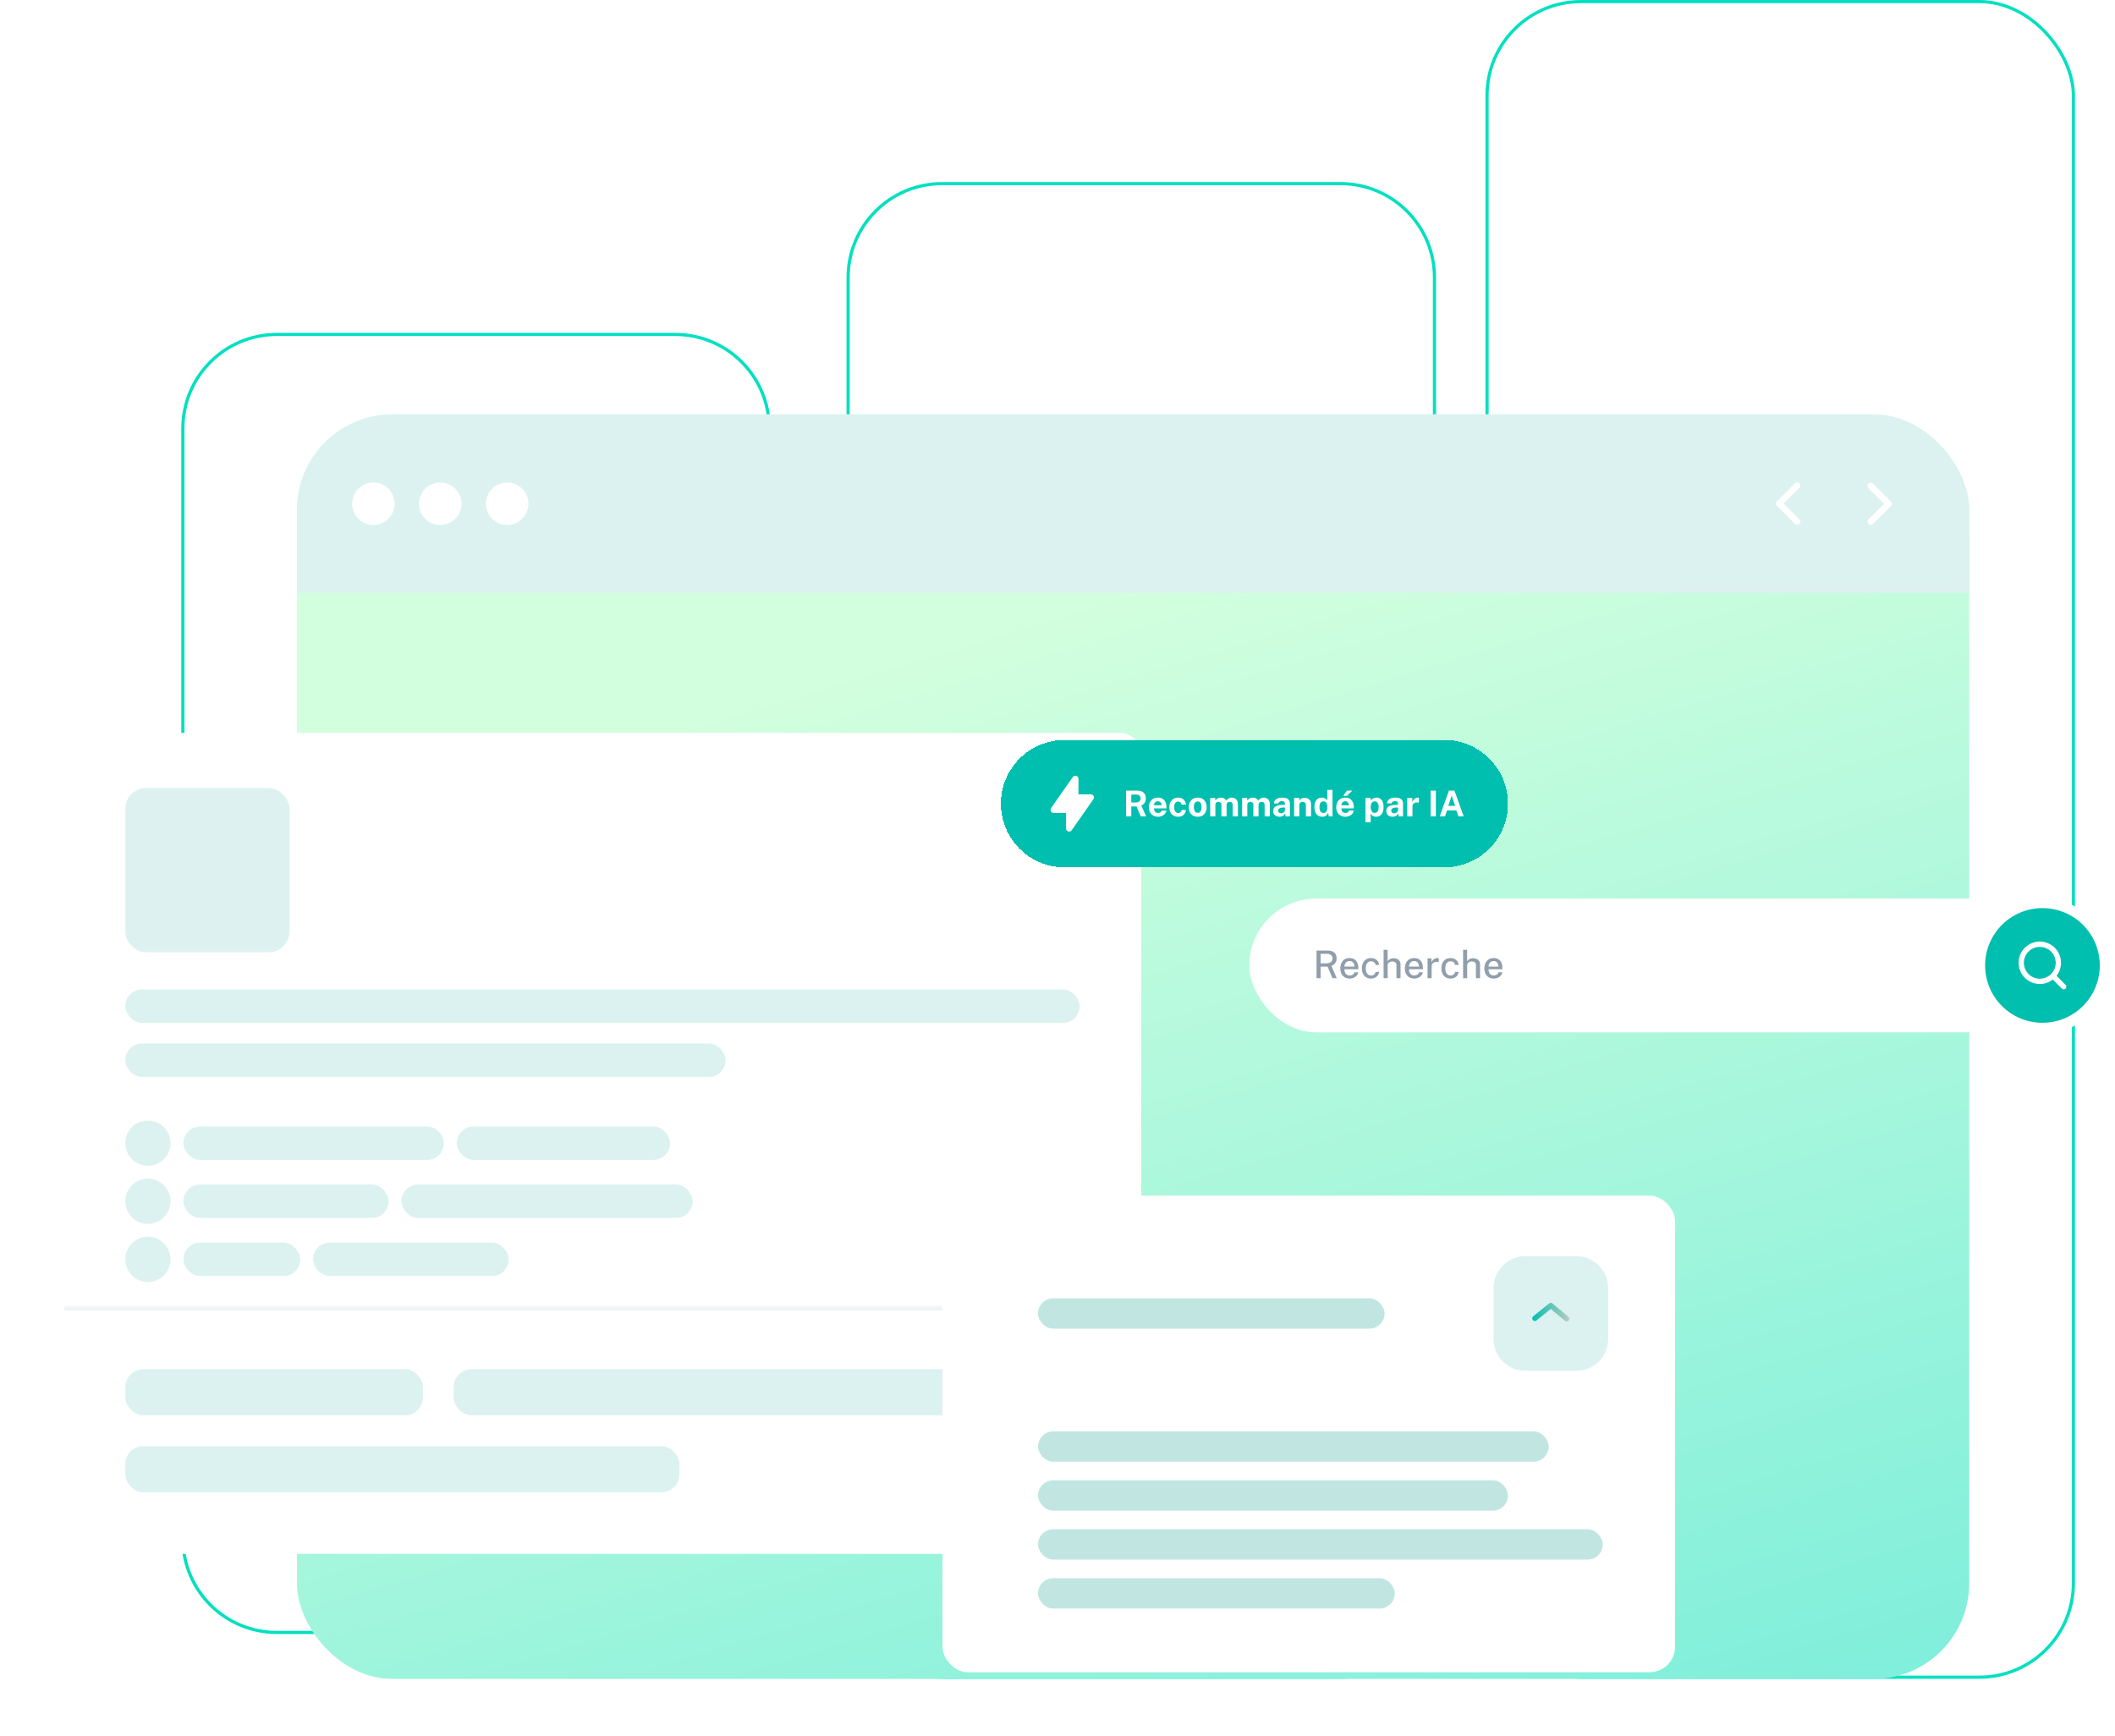
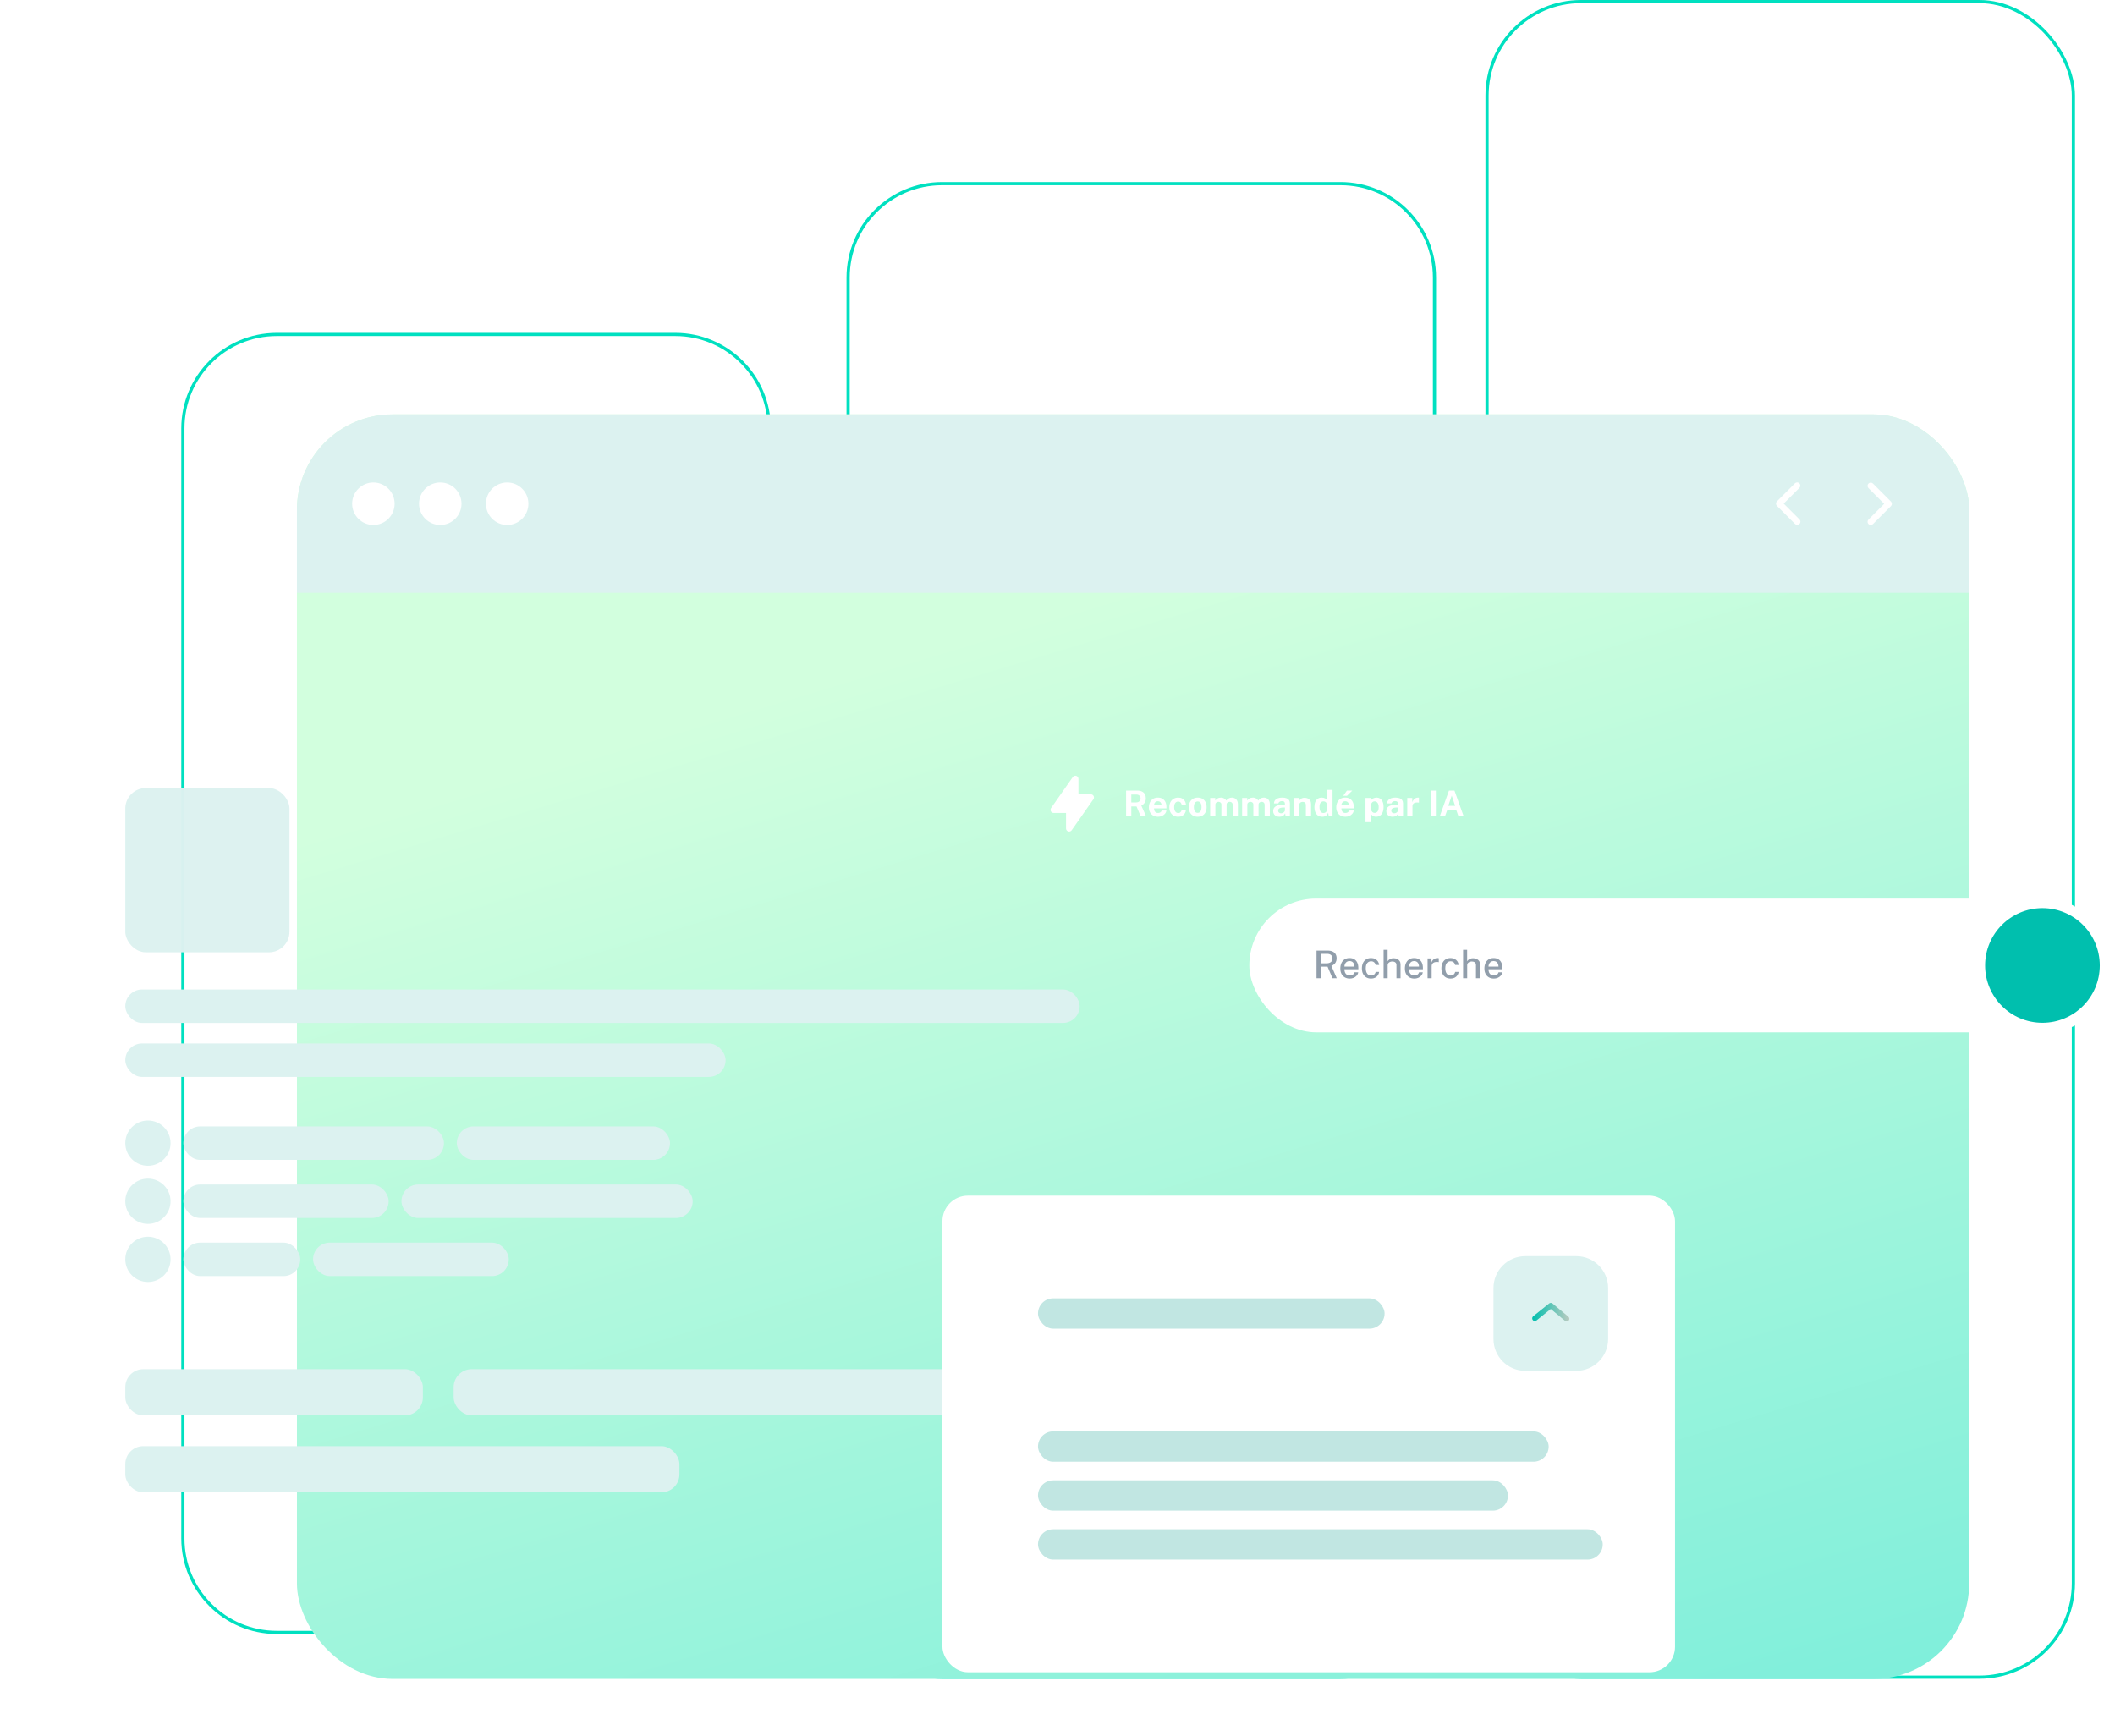
<svg xmlns="http://www.w3.org/2000/svg" width="664" height="545" viewBox="0 0 664 545" fill="none">
  <rect x="466.852" y="0.5" width="184.086" height="526.049" rx="29.5" stroke="#00E0C0" />
  <path d="M295.762 57.649H420.848C437.14 57.649 450.348 70.857 450.348 87.149V497.049C450.348 513.341 437.14 526.549 420.848 526.549H295.762C279.469 526.549 266.262 513.341 266.262 497.049V87.149C266.262 70.857 279.469 57.649 295.762 57.649Z" stroke="#00E0C0" />
  <path d="M86.91 105.001H211.996C228.288 105.001 241.496 118.209 241.496 134.501V483.001C241.496 499.294 228.288 512.501 211.996 512.501H86.91C70.618 512.501 57.41 499.294 57.41 483.001V134.501C57.41 118.209 70.618 105.001 86.91 105.001Z" stroke="#00E0C0" />
  <g clip-path="url(#clip0_12132_2406)">
    <rect x="93.223" y="130.097" width="525" height="397" rx="30" fill="url(#paint0_linear_12132_2406)" />
    <rect width="525" height="56" transform="translate(93.223 130.097)" fill="#DCF2F0" />
    <path d="M117.223 164.807C113.541 164.807 110.557 161.822 110.557 158.14C110.557 154.458 113.541 151.474 117.223 151.474C120.905 151.474 123.89 154.458 123.89 158.14C123.89 161.822 120.905 164.807 117.223 164.807Z" fill="white" />
    <path d="M138.223 164.807C134.541 164.807 131.557 161.822 131.557 158.14C131.557 154.458 134.541 151.474 138.223 151.474C141.905 151.474 144.89 154.458 144.89 158.14C144.89 161.822 141.905 164.807 138.223 164.807Z" fill="white" />
    <path d="M159.223 164.807C155.541 164.807 152.557 161.822 152.557 158.14C152.557 154.458 155.541 151.474 159.223 151.474C162.905 151.474 165.89 154.458 165.89 158.14C165.89 161.822 162.905 164.807 159.223 164.807Z" fill="white" />
    <path d="M559.98 158.097L564.93 163.047C565.026 163.139 565.102 163.249 565.154 163.371C565.207 163.493 565.234 163.625 565.235 163.757C565.237 163.89 565.211 164.022 565.161 164.145C565.111 164.268 565.036 164.379 564.943 164.473C564.849 164.567 564.737 164.641 564.614 164.692C564.491 164.742 564.36 164.767 564.227 164.766C564.094 164.765 563.963 164.737 563.841 164.685C563.719 164.633 563.608 164.556 563.516 164.461L557.859 158.804C557.672 158.616 557.566 158.362 557.566 158.097C557.566 157.832 557.672 157.577 557.859 157.39L563.516 151.733C563.705 151.551 563.957 151.45 564.22 151.452C564.482 151.454 564.733 151.56 564.918 151.745C565.103 151.93 565.209 152.181 565.211 152.443C565.213 152.706 565.112 152.958 564.93 153.147L559.98 158.097Z" fill="white" />
    <path d="M591.537 158.168L586.587 153.218C586.405 153.029 586.304 152.777 586.307 152.515C586.309 152.252 586.414 152.001 586.6 151.816C586.785 151.631 587.036 151.526 587.298 151.523C587.56 151.521 587.813 151.622 588.001 151.804L593.658 157.461C593.846 157.648 593.951 157.903 593.951 158.168C593.951 158.433 593.846 158.687 593.658 158.875L588.001 164.532C587.813 164.714 587.56 164.815 587.298 164.813C587.036 164.81 586.785 164.705 586.6 164.52C586.414 164.334 586.309 164.084 586.307 163.821C586.304 163.559 586.405 163.307 586.587 163.118L591.537 158.168V158.168Z" fill="white" />
  </g>
  <rect x="392.223" y="282.097" width="271" height="42" rx="21" fill="white" />
  <path d="M413.321 307.097V298.421H416.765C417.409 298.421 417.943 298.521 418.367 298.721C418.791 298.917 419.107 299.197 419.315 299.561C419.523 299.925 419.627 300.355 419.627 300.851C419.627 301.319 419.547 301.709 419.387 302.021C419.231 302.333 419.027 302.587 418.775 302.783C418.527 302.979 418.265 303.133 417.989 303.245L419.669 307.097H418.319L416.783 303.467H414.605V307.097H413.321ZM414.605 302.429H416.417C417.021 302.429 417.489 302.299 417.821 302.039C418.153 301.775 418.319 301.399 418.319 300.911C418.319 300.431 418.167 300.067 417.863 299.819C417.563 299.571 417.155 299.447 416.639 299.447H414.605V302.429ZM423.761 307.217C423.173 307.217 422.655 307.091 422.207 306.839C421.759 306.583 421.409 306.219 421.157 305.747C420.909 305.275 420.785 304.713 420.785 304.061C420.785 303.417 420.899 302.849 421.127 302.357C421.355 301.861 421.685 301.473 422.117 301.193C422.549 300.913 423.069 300.773 423.677 300.773C424.273 300.773 424.777 300.901 425.189 301.157C425.601 301.413 425.913 301.773 426.125 302.237C426.337 302.697 426.443 303.241 426.443 303.869V304.295H422.075C422.071 304.667 422.131 305.001 422.255 305.297C422.379 305.589 422.563 305.821 422.807 305.993C423.055 306.161 423.363 306.245 423.731 306.245C424.103 306.245 424.423 306.161 424.691 305.993C424.963 305.825 425.141 305.575 425.225 305.243H426.413C426.341 305.667 426.171 306.027 425.903 306.323C425.635 306.619 425.313 306.843 424.937 306.995C424.561 307.143 424.169 307.217 423.761 307.217ZM422.075 303.461H425.219C425.219 303.137 425.163 302.843 425.051 302.579C424.939 302.311 424.767 302.101 424.535 301.949C424.307 301.793 424.019 301.715 423.671 301.715C423.315 301.715 423.019 301.801 422.783 301.973C422.547 302.145 422.369 302.365 422.249 302.633C422.133 302.901 422.075 303.177 422.075 303.461ZM430.455 307.217C429.895 307.217 429.397 307.095 428.961 306.851C428.525 306.603 428.183 306.241 427.935 305.765C427.687 305.285 427.563 304.703 427.563 304.019C427.563 303.375 427.677 302.809 427.905 302.321C428.137 301.833 428.469 301.453 428.901 301.181C429.333 300.909 429.851 300.773 430.455 300.773C430.923 300.773 431.337 300.865 431.697 301.049C432.057 301.229 432.349 301.481 432.573 301.805C432.801 302.129 432.939 302.507 432.987 302.939H431.871C431.839 302.735 431.763 302.545 431.643 302.369C431.523 302.193 431.365 302.053 431.169 301.949C430.973 301.841 430.739 301.787 430.467 301.787C429.967 301.787 429.561 301.969 429.249 302.333C428.937 302.697 428.781 303.255 428.781 304.007C428.781 304.695 428.927 305.243 429.219 305.651C429.511 306.059 429.933 306.263 430.485 306.263C430.757 306.263 430.991 306.207 431.187 306.095C431.383 305.983 431.539 305.839 431.655 305.663C431.775 305.487 431.851 305.305 431.883 305.117H432.975C432.927 305.533 432.789 305.899 432.561 306.215C432.337 306.531 432.045 306.777 431.685 306.953C431.325 307.129 430.915 307.217 430.455 307.217ZM434.374 307.097V298.181H435.64V301.799C435.74 301.635 435.874 301.479 436.042 301.331C436.214 301.183 436.422 301.063 436.666 300.971C436.914 300.875 437.202 300.827 437.53 300.827C437.934 300.827 438.298 300.903 438.622 301.055C438.95 301.203 439.21 301.419 439.402 301.703C439.598 301.983 439.696 302.317 439.696 302.705V307.097H438.412V302.939C438.412 302.591 438.292 302.323 438.052 302.135C437.812 301.947 437.504 301.853 437.128 301.853C436.876 301.853 436.636 301.897 436.408 301.985C436.184 302.069 436.002 302.197 435.862 302.369C435.726 302.537 435.658 302.749 435.658 303.005V307.097H434.374ZM444.035 307.217C443.447 307.217 442.929 307.091 442.481 306.839C442.033 306.583 441.683 306.219 441.431 305.747C441.183 305.275 441.059 304.713 441.059 304.061C441.059 303.417 441.173 302.849 441.401 302.357C441.629 301.861 441.959 301.473 442.391 301.193C442.823 300.913 443.343 300.773 443.951 300.773C444.547 300.773 445.051 300.901 445.463 301.157C445.875 301.413 446.187 301.773 446.399 302.237C446.611 302.697 446.717 303.241 446.717 303.869V304.295H442.349C442.345 304.667 442.405 305.001 442.529 305.297C442.653 305.589 442.837 305.821 443.081 305.993C443.329 306.161 443.637 306.245 444.005 306.245C444.377 306.245 444.697 306.161 444.965 305.993C445.237 305.825 445.415 305.575 445.499 305.243H446.687C446.615 305.667 446.445 306.027 446.177 306.323C445.909 306.619 445.587 306.843 445.211 306.995C444.835 307.143 444.443 307.217 444.035 307.217ZM442.349 303.461H445.493C445.493 303.137 445.437 302.843 445.325 302.579C445.213 302.311 445.041 302.101 444.809 301.949C444.581 301.793 444.293 301.715 443.945 301.715C443.589 301.715 443.293 301.801 443.057 301.973C442.821 302.145 442.643 302.365 442.523 302.633C442.407 302.901 442.349 303.177 442.349 303.461ZM448.179 307.097V300.893H449.409V302.165C449.513 301.861 449.657 301.607 449.841 301.403C450.029 301.195 450.247 301.039 450.495 300.935C450.743 300.827 451.005 300.773 451.281 300.773C451.365 300.773 451.445 300.779 451.521 300.791C451.597 300.799 451.657 300.815 451.701 300.839V302.075C451.649 302.051 451.581 302.035 451.497 302.027C451.417 302.019 451.347 302.013 451.287 302.009C451.015 301.989 450.767 302.003 450.543 302.051C450.319 302.099 450.125 302.179 449.961 302.291C449.801 302.403 449.677 302.549 449.589 302.729C449.505 302.909 449.463 303.121 449.463 303.365V307.097H448.179ZM455.416 307.217C454.856 307.217 454.358 307.095 453.922 306.851C453.486 306.603 453.144 306.241 452.896 305.765C452.648 305.285 452.524 304.703 452.524 304.019C452.524 303.375 452.638 302.809 452.866 302.321C453.098 301.833 453.43 301.453 453.862 301.181C454.294 300.909 454.812 300.773 455.416 300.773C455.884 300.773 456.298 300.865 456.658 301.049C457.018 301.229 457.31 301.481 457.534 301.805C457.762 302.129 457.9 302.507 457.948 302.939H456.832C456.8 302.735 456.724 302.545 456.604 302.369C456.484 302.193 456.326 302.053 456.13 301.949C455.934 301.841 455.7 301.787 455.428 301.787C454.928 301.787 454.522 301.969 454.21 302.333C453.898 302.697 453.742 303.255 453.742 304.007C453.742 304.695 453.888 305.243 454.18 305.651C454.472 306.059 454.894 306.263 455.446 306.263C455.718 306.263 455.952 306.207 456.148 306.095C456.344 305.983 456.5 305.839 456.616 305.663C456.736 305.487 456.812 305.305 456.844 305.117H457.936C457.888 305.533 457.75 305.899 457.522 306.215C457.298 306.531 457.006 306.777 456.646 306.953C456.286 307.129 455.876 307.217 455.416 307.217ZM459.335 307.097V298.181H460.601V301.799C460.701 301.635 460.835 301.479 461.003 301.331C461.175 301.183 461.383 301.063 461.627 300.971C461.875 300.875 462.163 300.827 462.491 300.827C462.895 300.827 463.259 300.903 463.583 301.055C463.911 301.203 464.171 301.419 464.363 301.703C464.559 301.983 464.657 302.317 464.657 302.705V307.097H463.373V302.939C463.373 302.591 463.253 302.323 463.013 302.135C462.773 301.947 462.465 301.853 462.089 301.853C461.837 301.853 461.597 301.897 461.369 301.985C461.145 302.069 460.963 302.197 460.823 302.369C460.687 302.537 460.619 302.749 460.619 303.005V307.097H459.335ZM468.996 307.217C468.408 307.217 467.89 307.091 467.442 306.839C466.994 306.583 466.644 306.219 466.392 305.747C466.144 305.275 466.02 304.713 466.02 304.061C466.02 303.417 466.134 302.849 466.362 302.357C466.59 301.861 466.92 301.473 467.352 301.193C467.784 300.913 468.304 300.773 468.912 300.773C469.508 300.773 470.012 300.901 470.424 301.157C470.836 301.413 471.148 301.773 471.36 302.237C471.572 302.697 471.678 303.241 471.678 303.869V304.295H467.31C467.306 304.667 467.366 305.001 467.49 305.297C467.614 305.589 467.798 305.821 468.042 305.993C468.29 306.161 468.598 306.245 468.965 306.245C469.338 306.245 469.658 306.161 469.926 305.993C470.198 305.825 470.376 305.575 470.46 305.243H471.648C471.576 305.667 471.406 306.027 471.138 306.323C470.87 306.619 470.548 306.843 470.172 306.995C469.796 307.143 469.404 307.217 468.996 307.217ZM467.31 303.461H470.454C470.454 303.137 470.398 302.843 470.286 302.579C470.174 302.311 470.002 302.101 469.77 301.949C469.542 301.793 469.254 301.715 468.906 301.715C468.55 301.715 468.254 301.801 468.018 301.973C467.782 302.145 467.604 302.365 467.484 302.633C467.368 302.901 467.31 303.177 467.31 303.461Z" fill="#919EAB" />
  <path d="M623.223 303.097C623.223 293.156 631.282 285.097 641.223 285.097V285.097C651.164 285.097 659.223 293.156 659.223 303.097V303.097C659.223 313.038 651.164 321.097 641.223 321.097V321.097C631.282 321.097 623.223 313.038 623.223 303.097V303.097Z" fill="#00BFAE" />
-   <path d="M648.481 309.172L645.648 306.347C646.562 305.182 647.058 303.744 647.056 302.264C647.056 300.945 646.665 299.656 645.932 298.56C645.2 297.463 644.159 296.609 642.941 296.104C641.722 295.6 640.382 295.468 639.089 295.725C637.796 295.982 636.608 296.617 635.675 297.55C634.743 298.482 634.108 299.67 633.851 300.963C633.594 302.256 633.726 303.597 634.23 304.815C634.735 306.033 635.589 307.074 636.686 307.807C637.782 308.539 639.071 308.93 640.389 308.93C641.87 308.932 643.308 308.436 644.473 307.522L647.298 310.355C647.375 310.433 647.467 310.495 647.569 310.538C647.67 310.58 647.779 310.602 647.889 310.602C647.999 310.602 648.108 310.58 648.21 310.538C648.311 310.495 648.404 310.433 648.481 310.355C648.559 310.278 648.621 310.186 648.663 310.084C648.706 309.983 648.727 309.874 648.727 309.764C648.727 309.654 648.706 309.545 648.663 309.443C648.621 309.342 648.559 309.249 648.481 309.172ZM635.389 302.264C635.389 301.275 635.683 300.308 636.232 299.486C636.781 298.663 637.562 298.023 638.476 297.644C639.39 297.266 640.395 297.167 641.365 297.36C642.335 297.553 643.226 298.029 643.925 298.728C644.624 299.427 645.1 300.318 645.293 301.288C645.486 302.258 645.387 303.263 645.009 304.177C644.63 305.091 643.989 305.872 643.167 306.421C642.345 306.97 641.378 307.264 640.389 307.264C639.063 307.264 637.791 306.737 636.854 305.799C635.916 304.861 635.389 303.59 635.389 302.264Z" fill="white" />
  <g filter="url(#filter0_dd_12132_2406)">
    <g clip-path="url(#clip1_12132_2406)">
-       <rect x="20" y="218.097" width="338.284" height="257.74" rx="6.444" fill="white" />
      <g opacity="0.98">
        <rect x="39.33" y="235.414" width="51.548" height="51.548" rx="6.444" fill="#DCF2F0" />
      </g>
      <rect x="39.33" y="298.641" width="299.623" height="10.504" rx="5.252" fill="#DCF2F0" />
      <rect x="39.33" y="315.588" width="188.47" height="10.504" rx="5.252" fill="#DCF2F0" />
      <circle cx="46.436" cy="346.89" r="7.106" fill="#DCF2F0" />
      <rect x="57.57" y="341.638" width="81.812" height="10.504" rx="5.252" fill="#DCF2F0" />
      <rect x="143.408" y="341.638" width="66.946" height="10.504" rx="5.252" fill="#DCF2F0" />
      <circle cx="46.436" cy="365.13" r="7.106" fill="#DCF2F0" />
      <rect x="57.57" y="359.878" width="64.445" height="10.504" rx="5.252" fill="#DCF2F0" />
      <rect x="126.041" y="359.878" width="91.427" height="10.504" rx="5.252" fill="#DCF2F0" />
      <circle cx="46.436" cy="383.369" r="7.106" fill="#DCF2F0" />
      <rect x="57.57" y="378.118" width="36.695" height="10.504" rx="5.252" fill="#DCF2F0" />
      <rect x="98.291" y="378.118" width="61.431" height="10.504" rx="5.252" fill="#DCF2F0" />
      <mask id="path-28-inside-1_12132_2406" fill="white">
-         <path d="M20 398.515H358.284V475.838H20V398.515Z" />
-       </mask>
+         </mask>
      <path d="M20 398.515V399.321H358.284V398.515V397.71H20V398.515Z" fill="#919EAB" fill-opacity="0.2" mask="url(#path-28-inside-1_12132_2406)" />
      <rect x="39.33" y="417.846" width="93.431" height="14.498" rx="5.638" fill="#DCF2F0" />
      <rect x="142.426" y="417.846" width="158.671" height="14.498" rx="5.638" fill="#DCF2F0" />
      <rect x="39.33" y="442.009" width="173.975" height="14.498" rx="5.638" fill="#DCF2F0" />
    </g>
  </g>
  <g filter="url(#filter1_dd_12132_2406)">
    <rect x="295.875" y="363.369" width="230" height="149.632" rx="8" fill="white" />
    <rect x="325.875" y="395.606" width="108.812" height="9.525" rx="4.763" fill="#C1E6E2" />
    <path d="M494.875 382.369C500.398 382.369 504.875 386.846 504.875 392.369L504.875 408.369C504.875 413.891 500.398 418.369 494.875 418.369L478.875 418.369C473.352 418.369 468.875 413.891 468.875 408.369L468.875 392.369C468.875 386.846 473.352 382.369 478.875 382.369L494.875 382.369Z" fill="#DCF2F0" />
    <path d="M481.041 401.893C481.04 401.641 481.154 401.402 481.35 401.243L486.35 397.218C486.657 396.966 487.1 396.966 487.408 397.218L492.408 401.385C492.762 401.68 492.811 402.206 492.516 402.56C492.222 402.914 491.696 402.963 491.341 402.668L486.875 398.943L482.408 402.543C482.158 402.751 481.81 402.795 481.517 402.656C481.223 402.516 481.037 402.218 481.041 401.893Z" fill="url(#paint1_linear_12132_2406)" />
    <rect x="325.875" y="437.369" width="160.332" height="9.525" rx="4.763" fill="#C1E6E2" />
    <rect x="325.875" y="452.738" width="147.555" height="9.525" rx="4.763" fill="#C1E6E2" />
    <rect x="325.875" y="468.107" width="177.305" height="9.525" rx="4.763" fill="#C1E6E2" />
-     <rect x="325.875" y="483.476" width="112.011" height="9.525" rx="4.763" fill="#C1E6E2" />
  </g>
  <g filter="url(#filter2_d_12132_2406)">
-     <path d="M314.23 245.903C314.23 234.857 323.185 225.903 334.23 225.903H453.43C464.476 225.903 473.43 234.857 473.43 245.903V245.903C473.43 256.948 464.476 265.903 453.43 265.903H334.23C323.185 265.903 314.23 256.948 314.23 245.903V245.903Z" fill="#00BFAE" shape-rendering="crispEdges" />
    <path fill-rule="evenodd" clip-rule="evenodd" d="M337.897 237.179C338.094 237.241 338.267 237.365 338.39 237.532C338.513 237.699 338.579 237.901 338.579 238.109V242.979H342.475C342.654 242.979 342.828 243.028 342.981 243.121C343.133 243.213 343.257 243.345 343.34 243.503C343.422 243.661 343.459 243.839 343.448 244.017C343.436 244.195 343.376 244.366 343.274 244.512L336.455 254.254C336.336 254.424 336.166 254.551 335.97 254.618C335.774 254.685 335.561 254.688 335.364 254.625C335.166 254.563 334.993 254.439 334.87 254.272C334.748 254.105 334.682 253.903 334.682 253.696V248.825H330.785C330.607 248.825 330.432 248.776 330.28 248.684C330.127 248.591 330.003 248.459 329.921 248.301C329.839 248.143 329.801 247.965 329.813 247.787C329.824 247.609 329.884 247.438 329.986 247.292L336.806 237.55C336.924 237.381 337.094 237.253 337.291 237.187C337.487 237.12 337.699 237.118 337.897 237.18V237.179Z" fill="white" />
    <path d="M353.538 249.903V241.805H356.954C357.6 241.805 358.128 241.908 358.539 242.113C358.95 242.318 359.252 242.604 359.446 242.97C359.64 243.332 359.737 243.75 359.737 244.224C359.737 244.65 359.67 245.01 359.536 245.305C359.405 245.596 359.231 245.839 359.015 246.033C358.802 246.227 358.569 246.386 358.315 246.509L359.821 249.903H358.124L356.808 246.783H355.168V249.903H353.538ZM355.168 245.523H356.663C357.1 245.523 357.445 245.406 357.699 245.171C357.956 244.935 358.085 244.633 358.085 244.263C358.085 243.89 357.962 243.595 357.716 243.379C357.469 243.162 357.158 243.054 356.78 243.054H355.168V245.523ZM363.581 250.015C363.007 250.015 362.501 249.895 362.064 249.656C361.631 249.414 361.293 249.072 361.05 248.631C360.808 248.191 360.686 247.672 360.686 247.075C360.686 246.496 360.796 245.975 361.017 245.512C361.241 245.046 361.562 244.678 361.98 244.409C362.398 244.136 362.904 244 363.497 244C364.087 244 364.582 244.125 364.981 244.375C365.381 244.622 365.683 244.967 365.889 245.411C366.094 245.852 366.197 246.362 366.197 246.94V247.383H362.305C362.305 247.678 362.353 247.935 362.45 248.155C362.547 248.372 362.687 248.54 362.87 248.659C363.057 248.775 363.281 248.833 363.542 248.833C363.822 248.833 364.067 248.773 364.276 248.654C364.485 248.534 364.632 248.338 364.718 248.066H366.191C366.124 248.476 365.96 248.827 365.698 249.119C365.437 249.41 365.12 249.632 364.746 249.785C364.373 249.938 363.985 250.015 363.581 250.015ZM362.305 246.408H364.668C364.668 246.177 364.623 245.964 364.533 245.77C364.448 245.576 364.317 245.423 364.141 245.311C363.97 245.199 363.753 245.143 363.492 245.143C363.242 245.143 363.027 245.204 362.848 245.327C362.672 245.447 362.536 245.604 362.439 245.798C362.346 245.992 362.301 246.195 362.305 246.408ZM369.895 250.015C369.357 250.015 368.877 249.895 368.455 249.656C368.034 249.417 367.701 249.076 367.459 248.631C367.22 248.183 367.1 247.65 367.1 247.03C367.1 246.432 367.216 245.906 367.447 245.451C367.679 244.995 368.004 244.64 368.422 244.387C368.844 244.129 369.335 244 369.895 244C370.38 244 370.798 244.099 371.149 244.297C371.504 244.495 371.782 244.762 371.983 245.098C372.189 245.434 372.306 245.809 372.336 246.223H370.975C370.949 246.07 370.895 245.919 370.813 245.77C370.731 245.617 370.615 245.492 370.466 245.395C370.316 245.294 370.13 245.243 369.906 245.243C369.525 245.243 369.215 245.391 368.976 245.686C368.741 245.977 368.623 246.421 368.623 247.019C368.623 247.582 368.739 248.03 368.971 248.363C369.202 248.691 369.525 248.855 369.939 248.855C370.16 248.855 370.343 248.801 370.488 248.693C370.638 248.585 370.753 248.456 370.835 248.307C370.918 248.154 370.97 248.012 370.992 247.881H372.319C372.293 248.28 372.178 248.643 371.972 248.967C371.767 249.288 371.487 249.544 371.132 249.735C370.781 249.921 370.369 250.015 369.895 250.015ZM376.014 250.015C375.447 250.015 374.952 249.893 374.53 249.651C374.112 249.408 373.787 249.064 373.556 248.62C373.328 248.176 373.214 247.65 373.214 247.041C373.214 246.432 373.328 245.9 373.556 245.445C373.787 244.99 374.112 244.635 374.53 244.381C374.952 244.127 375.449 244 376.02 244C376.591 244 377.086 244.125 377.504 244.375C377.922 244.622 378.245 244.973 378.473 245.428C378.7 245.884 378.814 246.421 378.814 247.041C378.814 247.623 378.702 248.139 378.478 248.587C378.258 249.031 377.939 249.38 377.521 249.634C377.106 249.888 376.604 250.015 376.014 250.015ZM376.02 248.799C376.307 248.799 376.539 248.715 376.714 248.547C376.89 248.379 377.017 248.159 377.095 247.887C377.173 247.61 377.213 247.31 377.213 246.985C377.213 246.679 377.177 246.39 377.106 246.117C377.035 245.844 376.912 245.624 376.737 245.456C376.561 245.288 376.322 245.204 376.02 245.204C375.732 245.204 375.499 245.284 375.32 245.445C375.144 245.602 375.016 245.816 374.933 246.089C374.851 246.358 374.81 246.656 374.81 246.985C374.81 247.287 374.848 247.579 374.922 247.859C374.997 248.135 375.122 248.361 375.297 248.536C375.473 248.712 375.714 248.799 376.02 248.799ZM379.931 249.903V244.112H381.532V244.93C381.708 244.676 381.943 244.458 382.238 244.275C382.537 244.092 382.912 244 383.364 244C383.562 244 383.763 244.036 383.968 244.107C384.174 244.178 384.366 244.282 384.545 244.42C384.728 244.555 384.876 244.724 384.988 244.93C385.174 244.665 385.419 244.444 385.721 244.269C386.027 244.09 386.367 244 386.74 244C386.957 244 387.175 244.036 387.396 244.107C387.62 244.178 387.825 244.293 388.012 244.454C388.198 244.614 388.348 244.829 388.46 245.098C388.575 245.363 388.633 245.691 388.633 246.083V249.903H386.998V246.285C386.998 246.054 386.951 245.869 386.858 245.731C386.768 245.589 386.653 245.488 386.511 245.428C386.373 245.365 386.225 245.333 386.068 245.333C385.923 245.333 385.775 245.363 385.626 245.423C385.477 245.479 385.35 245.57 385.245 245.697C385.141 245.824 385.088 245.99 385.088 246.195V249.903H383.459V246.139C383.459 245.964 383.412 245.816 383.319 245.697C383.226 245.578 383.108 245.488 382.966 245.428C382.828 245.365 382.686 245.333 382.54 245.333C382.391 245.333 382.242 245.365 382.092 245.428C381.943 245.488 381.818 245.583 381.717 245.714C381.616 245.841 381.566 246.001 381.566 246.195V249.903H379.931ZM389.961 249.903V244.112H391.562V244.93C391.738 244.676 391.973 244.458 392.268 244.275C392.566 244.092 392.942 244 393.393 244C393.591 244 393.793 244.036 393.998 244.107C394.203 244.178 394.396 244.282 394.575 244.42C394.758 244.555 394.905 244.724 395.017 244.93C395.204 244.665 395.449 244.444 395.751 244.269C396.057 244.09 396.397 244 396.77 244C396.987 244 397.205 244.036 397.425 244.107C397.649 244.178 397.855 244.293 398.041 244.454C398.228 244.614 398.377 244.829 398.489 245.098C398.605 245.363 398.663 245.691 398.663 246.083V249.903H397.028V246.285C397.028 246.054 396.981 245.869 396.888 245.731C396.798 245.589 396.682 245.488 396.541 245.428C396.402 245.365 396.255 245.333 396.098 245.333C395.953 245.333 395.805 245.363 395.656 245.423C395.506 245.479 395.379 245.57 395.275 245.697C395.17 245.824 395.118 245.99 395.118 246.195V249.903H393.489V246.139C393.489 245.964 393.442 245.816 393.349 245.697C393.255 245.578 393.138 245.488 392.996 245.428C392.858 245.365 392.716 245.333 392.57 245.333C392.421 245.333 392.271 245.365 392.122 245.428C391.973 245.488 391.848 245.583 391.747 245.714C391.646 245.841 391.596 246.001 391.596 246.195V249.903H389.961ZM401.666 250.015C401.3 250.015 400.968 249.946 400.669 249.807C400.374 249.669 400.141 249.47 399.969 249.208C399.797 248.943 399.711 248.622 399.711 248.245C399.711 247.61 399.948 247.129 400.422 246.8C400.897 246.468 401.645 246.296 402.668 246.285L403.396 246.274V245.927C403.396 245.662 403.318 245.458 403.161 245.316C403.008 245.171 402.767 245.1 402.438 245.103C402.203 245.107 401.977 245.163 401.761 245.271C401.548 245.38 401.401 245.568 401.318 245.837H399.958C399.98 245.419 400.101 245.075 400.322 244.807C400.546 244.534 400.846 244.332 401.223 244.202C401.6 244.067 402.032 244 402.517 244C403.107 244 403.581 244.075 403.939 244.224C404.298 244.37 404.557 244.581 404.718 244.857C404.882 245.13 404.964 245.454 404.964 245.831V249.903H403.598L403.463 248.906C403.265 249.324 403.017 249.613 402.718 249.774C402.424 249.934 402.073 250.015 401.666 250.015ZM402.22 248.939C402.366 248.939 402.508 248.913 402.646 248.861C402.788 248.805 402.914 248.732 403.026 248.643C403.138 248.549 403.226 248.445 403.29 248.329C403.357 248.213 403.392 248.094 403.396 247.971V247.114L402.808 247.125C402.536 247.129 402.282 247.162 402.046 247.226C401.811 247.286 401.621 247.384 401.475 247.523C401.333 247.661 401.262 247.847 401.262 248.083C401.262 248.351 401.354 248.562 401.537 248.715C401.724 248.865 401.951 248.939 402.22 248.939ZM406.29 249.903V244.112H407.897V244.93C407.987 244.788 408.103 244.652 408.245 244.521C408.39 244.387 408.573 244.276 408.793 244.191C409.014 244.105 409.275 244.062 409.577 244.062C409.932 244.062 410.262 244.131 410.569 244.269C410.878 244.407 411.129 244.626 411.319 244.924C411.509 245.219 411.605 245.606 411.605 246.083V249.903H409.969V246.285C409.969 245.971 409.876 245.736 409.689 245.579C409.503 245.423 409.275 245.344 409.006 245.344C408.827 245.344 408.653 245.376 408.485 245.439C408.321 245.503 408.187 245.598 408.082 245.725C407.978 245.852 407.925 246.009 407.925 246.195V249.903H406.29ZM415.119 250.015C414.342 250.015 413.738 249.748 413.304 249.214C412.871 248.676 412.655 247.93 412.655 246.974C412.655 246.369 412.743 245.844 412.918 245.4C413.094 244.956 413.353 244.612 413.696 244.37C414.04 244.123 414.46 244 414.956 244C415.166 244 415.36 244.024 415.539 244.073C415.722 244.118 415.888 244.181 416.037 244.263C416.187 244.346 416.317 244.441 416.429 244.549C416.541 244.657 416.633 244.773 416.704 244.896V241.581H418.344V249.903H417.157L416.972 248.715C416.916 248.876 416.842 249.033 416.748 249.186C416.659 249.339 416.541 249.479 416.396 249.606C416.25 249.729 416.071 249.828 415.858 249.903C415.649 249.977 415.403 250.015 415.119 250.015ZM415.477 248.839C415.888 248.839 416.194 248.695 416.396 248.407C416.601 248.12 416.704 247.635 416.704 246.951C416.7 246.556 416.653 246.227 416.564 245.966C416.474 245.704 416.34 245.51 416.16 245.383C415.985 245.253 415.761 245.187 415.488 245.187C415.134 245.187 414.839 245.324 414.604 245.596C414.368 245.865 414.251 246.317 414.251 246.951C414.251 247.597 414.361 248.073 414.581 248.379C414.802 248.686 415.1 248.839 415.477 248.839ZM422.403 250.015C421.828 250.015 421.323 249.895 420.886 249.656C420.453 249.414 420.115 249.072 419.872 248.631C419.629 248.191 419.508 247.672 419.508 247.075C419.508 246.496 419.618 245.975 419.839 245.512C420.063 245.046 420.384 244.678 420.802 244.409C421.22 244.136 421.726 244 422.319 244C422.909 244 423.404 244.125 423.803 244.375C424.203 244.622 424.505 244.967 424.711 245.411C424.916 245.852 425.019 246.362 425.019 246.94V247.383H421.127C421.127 247.678 421.175 247.935 421.272 248.155C421.369 248.372 421.509 248.54 421.692 248.659C421.879 248.775 422.103 248.833 422.364 248.833C422.644 248.833 422.889 248.773 423.098 248.654C423.307 248.534 423.454 248.338 423.54 248.066H425.013C424.946 248.476 424.781 248.827 424.52 249.119C424.259 249.41 423.941 249.632 423.568 249.785C423.195 249.938 422.807 250.015 422.403 250.015ZM421.127 246.408H423.49C423.49 246.177 423.445 245.964 423.355 245.77C423.269 245.576 423.139 245.423 422.963 245.311C422.792 245.199 422.575 245.143 422.314 245.143C422.064 245.143 421.849 245.204 421.67 245.327C421.494 245.447 421.358 245.604 421.261 245.798C421.168 245.992 421.123 246.195 421.127 246.408ZM421.715 243.435L422.868 241.805H424.554L422.891 243.435H421.715ZM428.69 251.706V244.112H430.331L430.337 244.947C430.423 244.808 430.527 244.683 430.65 244.571C430.777 244.456 430.917 244.355 431.07 244.269C431.223 244.183 431.389 244.118 431.569 244.073C431.748 244.024 431.936 244 432.134 244C432.564 244 432.946 244.107 433.282 244.319C433.618 244.528 433.881 244.853 434.072 245.294C434.266 245.731 434.363 246.287 434.363 246.963C434.363 247.664 434.259 248.241 434.049 248.693C433.844 249.141 433.56 249.473 433.198 249.69C432.836 249.906 432.427 250.015 431.972 250.015C431.785 250.015 431.61 249.988 431.445 249.936C431.281 249.888 431.128 249.819 430.986 249.729C430.848 249.639 430.723 249.537 430.611 249.421C430.503 249.302 430.408 249.173 430.325 249.035V251.706H428.69ZM431.58 248.816C431.935 248.816 432.231 248.669 432.47 248.374C432.713 248.079 432.834 247.612 432.834 246.974C432.834 246.414 432.719 245.977 432.487 245.663C432.259 245.346 431.957 245.187 431.58 245.187C431.158 245.187 430.843 245.359 430.633 245.703C430.428 246.042 430.325 246.466 430.325 246.974C430.325 247.299 430.37 247.601 430.46 247.881C430.553 248.161 430.691 248.387 430.874 248.559C431.061 248.73 431.296 248.816 431.58 248.816ZM437.18 250.015C436.814 250.015 436.482 249.946 436.183 249.807C435.888 249.669 435.655 249.47 435.483 249.208C435.311 248.943 435.225 248.622 435.225 248.245C435.225 247.61 435.462 247.129 435.937 246.8C436.411 246.468 437.159 246.296 438.182 246.285L438.91 246.274V245.927C438.91 245.662 438.832 245.458 438.675 245.316C438.522 245.171 438.281 245.1 437.953 245.103C437.717 245.107 437.491 245.163 437.275 245.271C437.062 245.38 436.915 245.568 436.833 245.837H435.472C435.494 245.419 435.615 245.075 435.836 244.807C436.06 244.534 436.36 244.332 436.737 244.202C437.114 244.067 437.546 244 438.031 244C438.621 244 439.095 244.075 439.453 244.224C439.812 244.37 440.071 244.581 440.232 244.857C440.396 245.13 440.478 245.454 440.478 245.831V249.903H439.112L438.977 248.906C438.779 249.324 438.531 249.613 438.233 249.774C437.938 249.934 437.587 250.015 437.18 250.015ZM437.734 248.939C437.88 248.939 438.022 248.913 438.16 248.861C438.302 248.805 438.429 248.732 438.541 248.643C438.653 248.549 438.74 248.445 438.804 248.329C438.871 248.213 438.906 248.094 438.91 247.971V247.114L438.322 247.125C438.05 247.129 437.796 247.162 437.561 247.226C437.325 247.286 437.135 247.384 436.989 247.523C436.847 247.661 436.777 247.847 436.777 248.083C436.777 248.351 436.868 248.562 437.051 248.715C437.238 248.865 437.465 248.939 437.734 248.939ZM441.804 249.903V244.112H443.378V245.484C443.471 245.189 443.602 244.932 443.77 244.711C443.942 244.487 444.149 244.314 444.391 244.191C444.634 244.064 444.909 244 445.215 244C445.267 244 445.315 244.004 445.36 244.011C445.409 244.015 445.444 244.023 445.467 244.034V245.591C445.433 245.576 445.392 245.566 445.343 245.563C445.299 245.559 445.258 245.555 445.22 245.551C444.899 245.525 444.625 245.535 444.397 245.579C444.169 245.624 443.985 245.701 443.843 245.809C443.701 245.917 443.598 246.05 443.535 246.207C443.471 246.363 443.439 246.539 443.439 246.733V249.903H441.804ZM449.154 249.903V241.805H450.783V249.903H449.154ZM452 249.903L454.895 241.805H456.625L459.521 249.903H457.891L457.23 248.027H454.313L453.641 249.903H452ZM454.682 246.599H456.833L455.763 243.379L454.682 246.599Z" fill="white" />
  </g>
  <defs>
    <filter id="filter0_dd_12132_2406" x="0" y="210.097" width="378.285" height="297.74" filterUnits="userSpaceOnUse" color-interpolation-filters="sRGB">
      <feFlood flood-opacity="0" result="BackgroundImageFix" />
      <feColorMatrix in="SourceAlpha" type="matrix" values="0 0 0 0 0 0 0 0 0 0 0 0 0 0 0 0 0 0 127 0" result="hardAlpha" />
      <feMorphology radius="4" operator="erode" in="SourceAlpha" result="effect1_dropShadow_12132_2406" />
      <feOffset dy="12" />
      <feGaussianBlur stdDeviation="12" />
      <feComposite in2="hardAlpha" operator="out" />
      <feColorMatrix type="matrix" values="0 0 0 0 0.569 0 0 0 0 0.62 0 0 0 0 0.671 0 0 0 0.12 0" />
      <feBlend mode="normal" in2="BackgroundImageFix" result="effect1_dropShadow_12132_2406" />
      <feColorMatrix in="SourceAlpha" type="matrix" values="0 0 0 0 0 0 0 0 0 0 0 0 0 0 0 0 0 0 127 0" result="hardAlpha" />
      <feOffset />
      <feGaussianBlur stdDeviation="1" />
      <feComposite in2="hardAlpha" operator="out" />
      <feColorMatrix type="matrix" values="0 0 0 0 0.569 0 0 0 0 0.62 0 0 0 0 0.671 0 0 0 0.2 0" />
      <feBlend mode="normal" in2="effect1_dropShadow_12132_2406" result="effect2_dropShadow_12132_2406" />
      <feBlend mode="normal" in="SourceGraphic" in2="effect2_dropShadow_12132_2406" result="shape" />
    </filter>
    <filter id="filter1_dd_12132_2406" x="275.875" y="355.369" width="270" height="189.633" filterUnits="userSpaceOnUse" color-interpolation-filters="sRGB">
      <feFlood flood-opacity="0" result="BackgroundImageFix" />
      <feColorMatrix in="SourceAlpha" type="matrix" values="0 0 0 0 0 0 0 0 0 0 0 0 0 0 0 0 0 0 127 0" result="hardAlpha" />
      <feMorphology radius="4" operator="erode" in="SourceAlpha" result="effect1_dropShadow_12132_2406" />
      <feOffset dy="12" />
      <feGaussianBlur stdDeviation="12" />
      <feComposite in2="hardAlpha" operator="out" />
      <feColorMatrix type="matrix" values="0 0 0 0 0.569 0 0 0 0 0.62 0 0 0 0 0.671 0 0 0 0.12 0" />
      <feBlend mode="normal" in2="BackgroundImageFix" result="effect1_dropShadow_12132_2406" />
      <feColorMatrix in="SourceAlpha" type="matrix" values="0 0 0 0 0 0 0 0 0 0 0 0 0 0 0 0 0 0 127 0" result="hardAlpha" />
      <feOffset />
      <feGaussianBlur stdDeviation="1" />
      <feComposite in2="hardAlpha" operator="out" />
      <feColorMatrix type="matrix" values="0 0 0 0 0.569 0 0 0 0 0.62 0 0 0 0 0.671 0 0 0 0.2 0" />
      <feBlend mode="normal" in2="effect1_dropShadow_12132_2406" result="effect2_dropShadow_12132_2406" />
      <feBlend mode="normal" in="SourceGraphic" in2="effect2_dropShadow_12132_2406" result="shape" />
    </filter>
    <filter id="filter2_d_12132_2406" x="301.43" y="219.503" width="184.799" height="65.6" filterUnits="userSpaceOnUse" color-interpolation-filters="sRGB">
      <feFlood flood-opacity="0" result="BackgroundImageFix" />
      <feColorMatrix in="SourceAlpha" type="matrix" values="0 0 0 0 0 0 0 0 0 0 0 0 0 0 0 0 0 0 127 0" result="hardAlpha" />
      <feOffset dy="6.4" />
      <feGaussianBlur stdDeviation="6.4" />
      <feComposite in2="hardAlpha" operator="out" />
      <feColorMatrix type="matrix" values="0 0 0 0 0.016 0 0 0 0 0.749 0 0 0 0 0.678 0 0 0 0.24 0" />
      <feBlend mode="normal" in2="BackgroundImageFix" result="effect1_dropShadow_12132_2406" />
      <feBlend mode="normal" in="SourceGraphic" in2="effect1_dropShadow_12132_2406" result="shape" />
    </filter>
    <linearGradient id="paint0_linear_12132_2406" x1="188.622" y1="235.128" x2="364.968" y2="819.682" gradientUnits="userSpaceOnUse">
      <stop stop-color="#D2FFDE" />
      <stop offset="1" stop-color="#53E6D9" />
    </linearGradient>
    <linearGradient id="paint1_linear_12132_2406" x1="492.709" y1="399.945" x2="481.041" y2="399.945" gradientUnits="userSpaceOnUse">
      <stop stop-color="#BBCBC0" />
      <stop offset="1" stop-color="#00BFAE" />
    </linearGradient>
    <clipPath id="clip0_12132_2406">
      <rect x="93.223" y="130.097" width="525" height="397" rx="30" fill="white" />
    </clipPath>
    <clipPath id="clip1_12132_2406">
      <rect x="20" y="218.097" width="338.284" height="257.74" rx="6.444" fill="white" />
    </clipPath>
  </defs>
</svg>